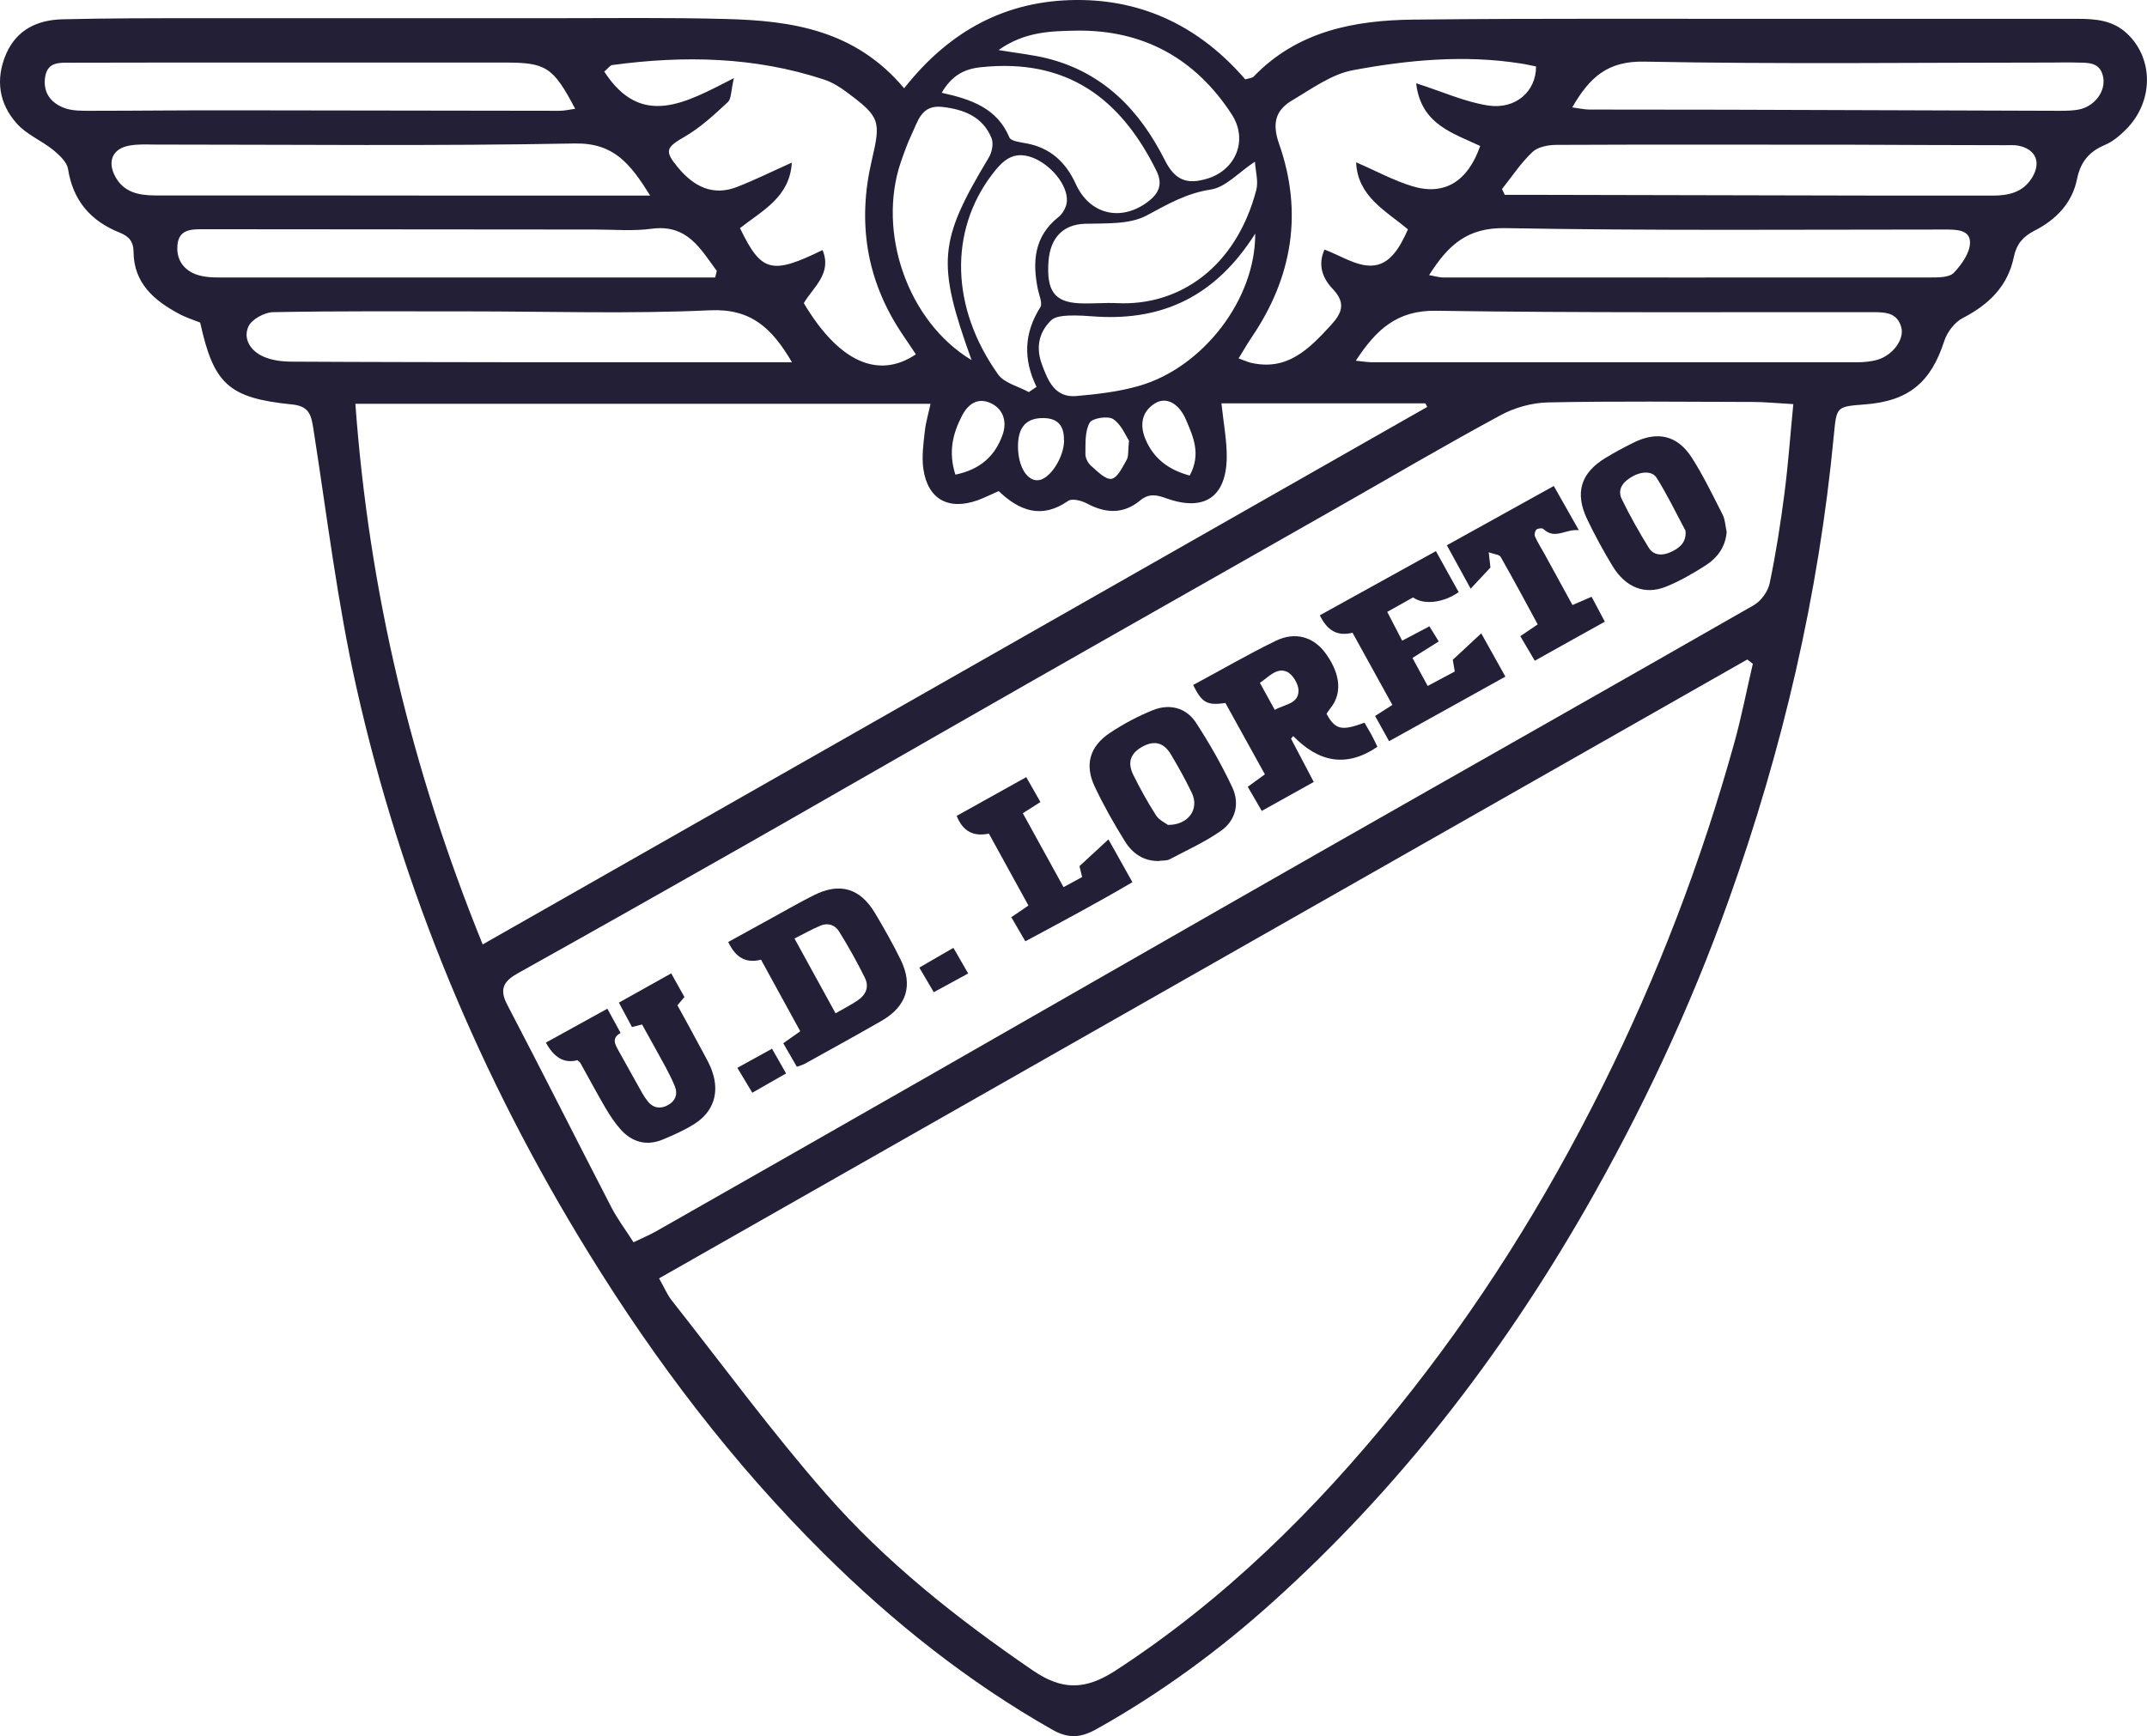
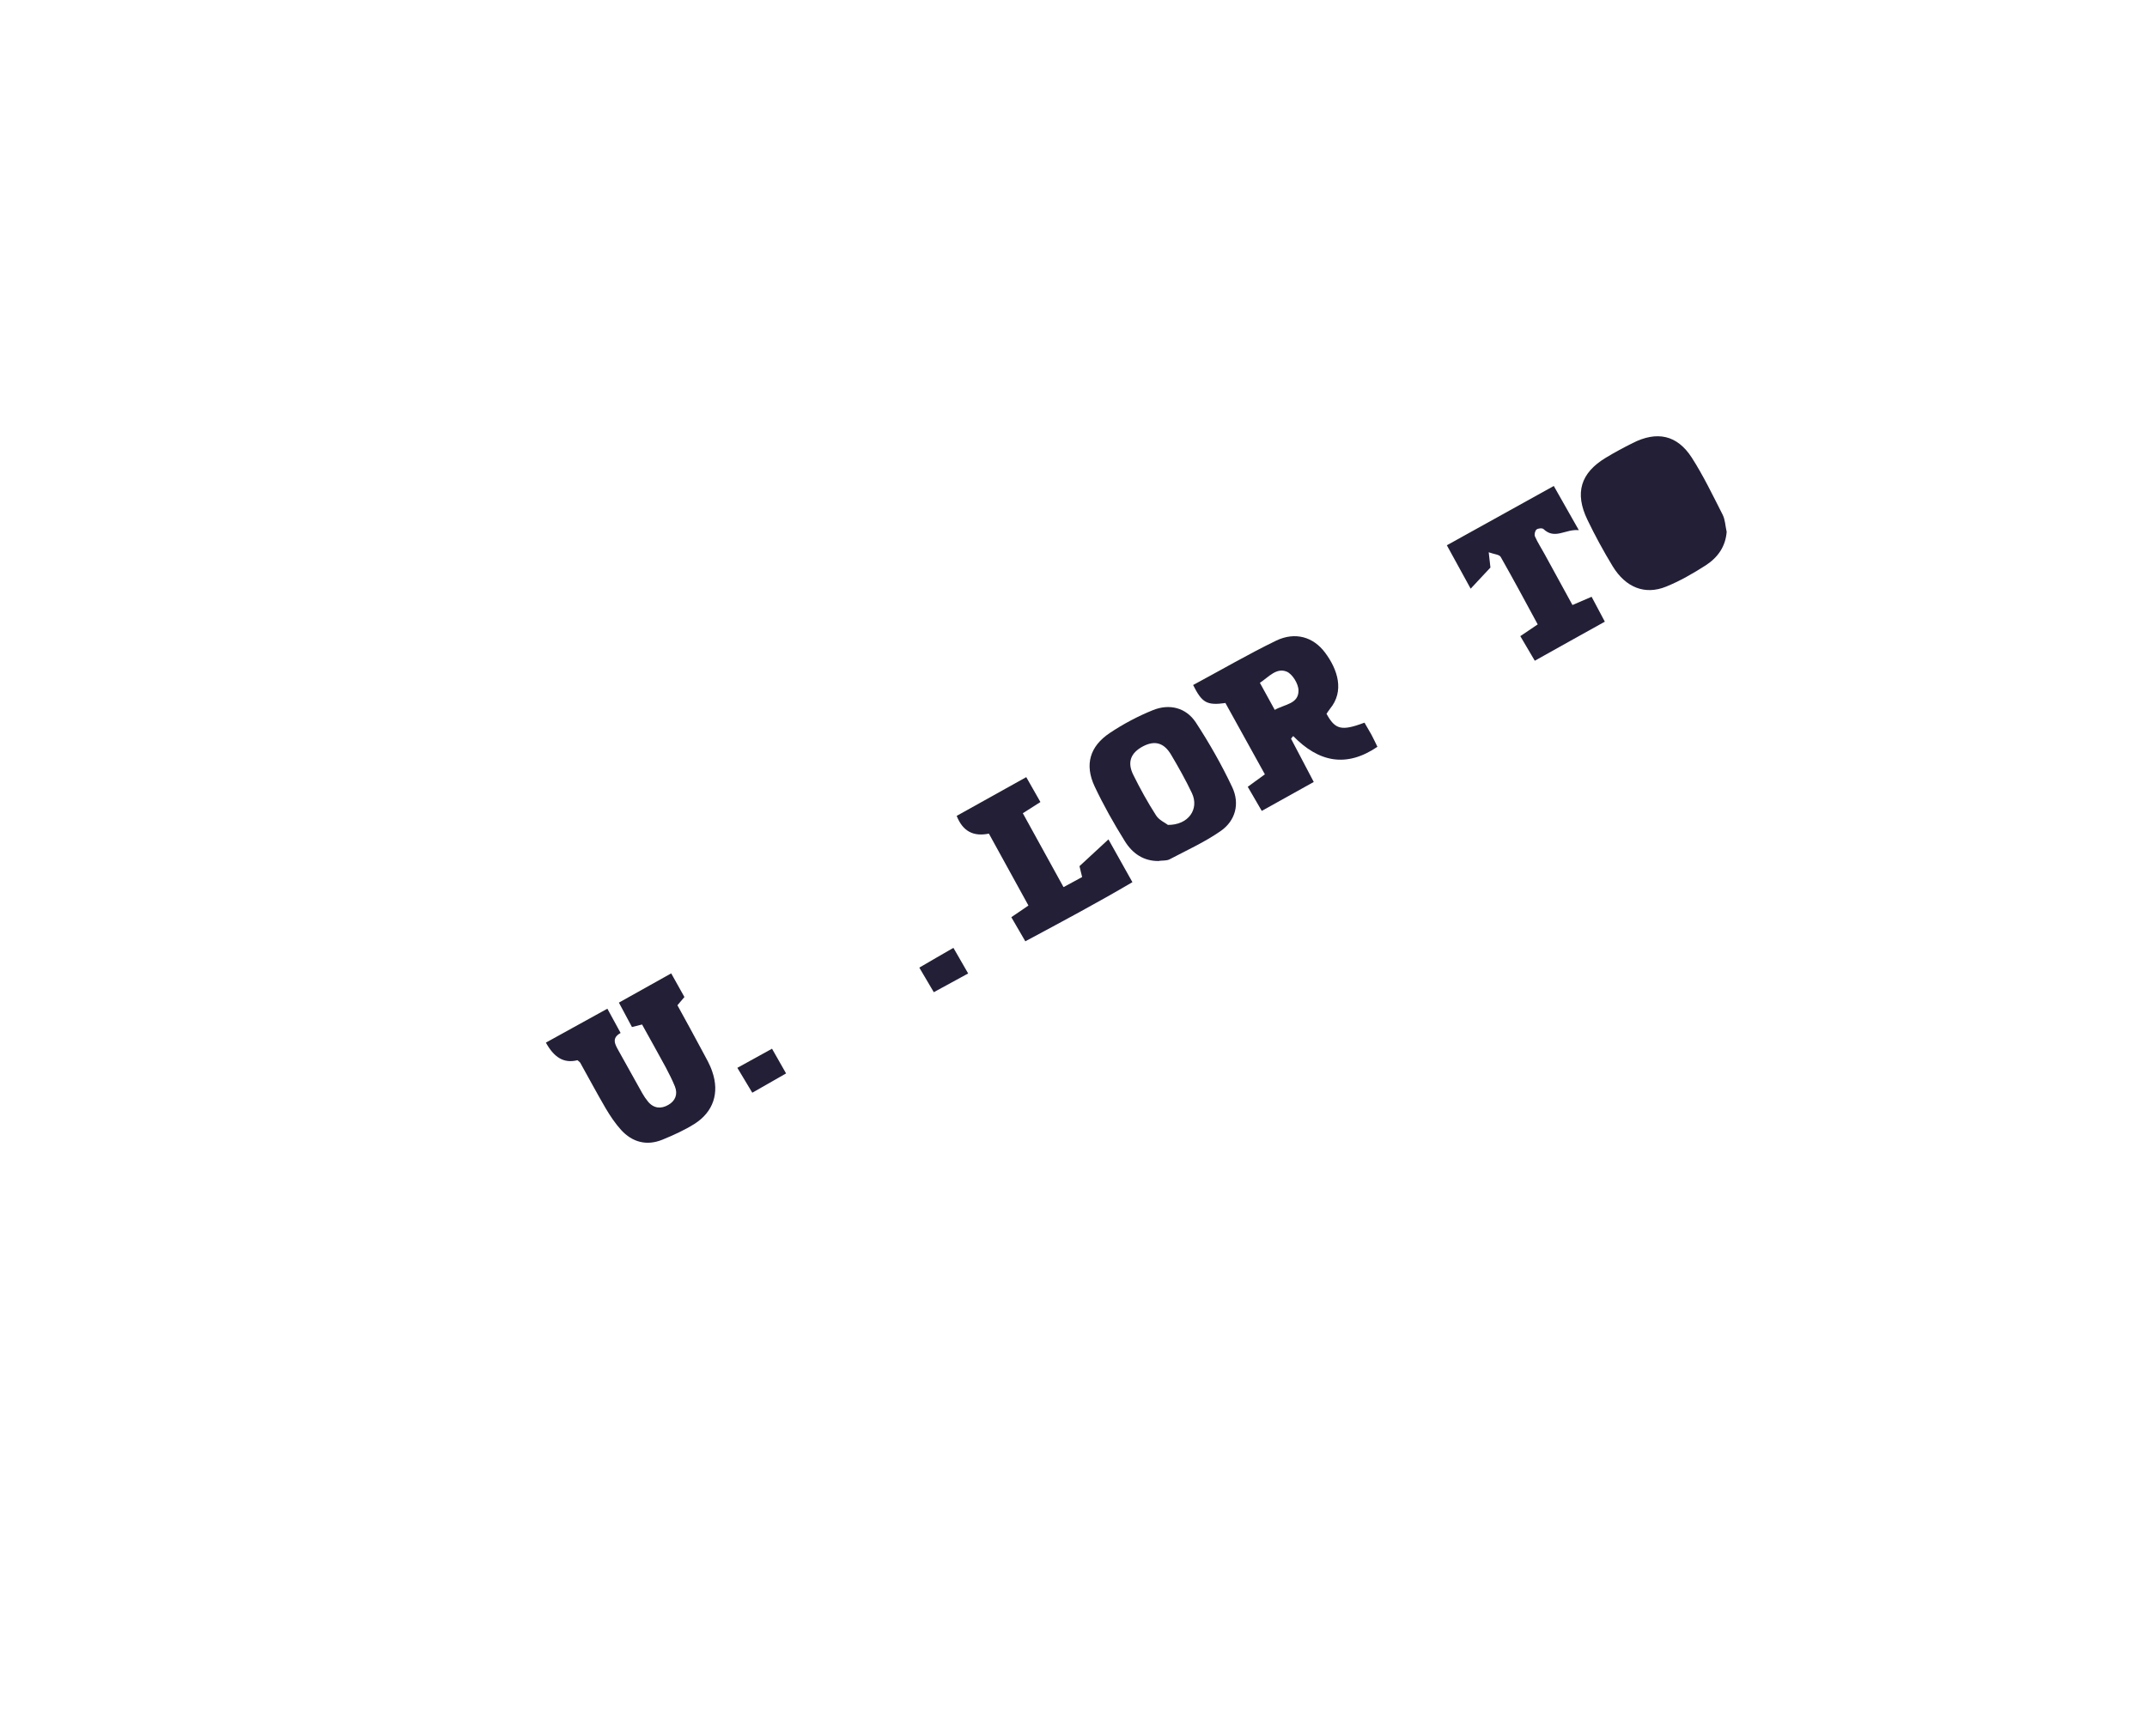
<svg xmlns="http://www.w3.org/2000/svg" id="Capa_2" data-name="Capa 2" viewBox="0 0 137.93 111.57">
  <defs>
    <style>      .cls-1 {        fill: none;      }      .cls-2 {        clip-path: url(#clippath);      }      .cls-3 {        fill: #231f36;      }      .cls-4 {        clip-path: url(#clippath-1);      }    </style>
    <clipPath id="clippath">
      <rect class="cls-1" x="0" width="137.93" height="111.57" />
    </clipPath>
    <clipPath id="clippath-1">
      <rect class="cls-1" x="0" width="137.93" height="111.57" />
    </clipPath>
  </defs>
  <g id="Capa_2-2" data-name="Capa 2">
    <g class="cls-2">
      <g class="cls-4">
-         <path class="cls-3" d="M58.08,5.68C61.04,1.92,64.68,.03,69.14,0c4.4-.03,8.01,1.8,10.86,5.1,.23-.07,.44-.08,.54-.18,2.82-2.93,6.48-3.62,10.28-3.66,8.34-.09,16.68-.04,25.02-.05,5.86,0,11.73,0,17.6,0,1.17,0,2.29,.08,3.21,.95,1.72,1.62,1.71,4.38-.08,6.17-.4,.4-.87,.79-1.38,1-.99,.42-1.53,1.09-1.75,2.15-.31,1.58-1.37,2.65-2.75,3.35-.74,.38-1.15,.88-1.31,1.66-.39,1.91-1.61,3.08-3.29,3.95-.52,.27-1.01,.91-1.19,1.49-.86,2.65-2.29,3.85-5.11,4.06-1.83,.14-1.8,.14-1.98,1.99-.97,10.24-3.29,20.17-6.75,29.85-2.48,6.96-5.61,13.61-9.28,20-5.4,9.37-11.96,17.87-20.02,25.12-3.46,3.12-7.22,5.87-11.31,8.16-1,.56-1.8,.64-2.85,.04-5.44-3.09-10.27-6.94-14.7-11.34-5.83-5.79-10.77-12.29-15.06-19.25-6.97-11.29-12.03-23.42-14.94-36.37-1.23-5.48-1.9-11.09-2.77-16.65-.14-.89-.28-1.44-1.37-1.55-4.07-.41-5.03-1.3-5.9-5.26-.44-.18-.94-.33-1.39-.58-1.58-.85-2.87-1.96-2.89-3.95,0-.68-.29-1.01-.91-1.26-1.84-.74-2.98-2.04-3.3-4.08-.07-.45-.56-.9-.96-1.23-.75-.6-1.71-.99-2.33-1.69C-.07,6.66-.31,5.09,.4,3.45,1.09,1.89,2.42,1.28,4.01,1.24c2.87-.07,5.75-.07,8.63-.07,7.59,0,15.18,0,22.78,0,3.74,0,7.48-.05,11.22,.05,4.21,.11,8.3,.7,11.45,4.46m54.51,36.97c-.12-.09-.23-.18-.35-.27-23.28,13.24-46.56,26.49-69.91,39.77,.36,.63,.53,1.06,.81,1.41,3.27,4.15,6.4,8.42,9.87,12.39,3.87,4.43,8.47,8.07,13.34,11.4,1.87,1.28,3.36,1.26,5.28,.02,7.03-4.57,12.89-10.37,18.12-16.84,5.18-6.41,9.53-13.36,13.21-20.76,3.52-7.08,6.33-14.41,8.44-22.01,.47-1.68,.8-3.41,1.2-5.11m2.6-16.68c-1.06-.06-1.85-.14-2.64-.14-4.37-.01-8.74-.06-13.11,.03-1.03,.02-2.16,.33-3.07,.83-3.54,1.91-7,3.95-10.5,5.94-4.74,2.7-9.49,5.39-14.24,8.09-3.7,2.1-7.39,4.21-11.08,6.32-4.29,2.45-8.57,4.92-12.86,7.36-4.8,2.73-9.6,5.44-14.42,8.13-.9,.5-1.25,1-.7,2.04,2.26,4.32,4.45,8.69,6.69,13.02,.39,.75,.91,1.44,1.42,2.24,.55-.27,1.02-.46,1.46-.71,5.94-3.38,11.88-6.76,17.82-10.16,8.28-4.73,16.55-9.49,24.83-14.21,9.28-5.29,18.59-10.55,27.86-15.86,.47-.27,.91-.88,1.02-1.41,.4-1.91,.7-3.84,.95-5.78,.24-1.85,.37-3.72,.57-5.74m-36.74-.04c.14,1.32,.35,2.4,.34,3.47-.03,2.55-1.44,3.5-3.86,2.64-.64-.23-1.13-.35-1.73,.15-1.04,.86-2.19,.82-3.38,.18-.35-.19-.97-.35-1.22-.17-1.71,1.19-3.14,.63-4.46-.63-.49,.21-.9,.42-1.33,.58-1.89,.68-3.23-.05-3.51-2.01-.11-.78,0-1.6,.09-2.39,.06-.59,.24-1.17,.37-1.79H22.83c.88,12.02,3.58,23.41,8.18,34.74,20.41-11.62,40.54-23.08,60.68-34.54-.04-.08-.08-.15-.12-.23h-13.14Zm-25.64-9.88c.66,1.53-.59,2.41-1.19,3.44,2.22,3.74,4.76,4.93,7.2,3.29-.31-.47-.63-.93-.94-1.4-2.25-3.4-2.82-7.1-1.9-11.04,.6-2.55,.55-2.81-1.58-4.39-.45-.34-.96-.66-1.49-.83-4.45-1.47-9.01-1.55-13.6-.93-.14,.02-.26,.21-.51,.42,2.4,3.71,5.28,1.97,8.33,.42-.2,.83-.16,1.33-.39,1.54-.86,.8-1.74,1.62-2.75,2.21-1.23,.71-1.35,.92-.44,2.01,1.01,1.21,2.23,1.84,3.79,1.23,1.15-.45,2.26-1,3.51-1.56-.13,2.24-1.93,3.1-3.33,4.21,1.37,2.84,2.03,3.01,5.3,1.41M91.01,5.36c1.68,.54,3.1,1.19,4.59,1.42,1.78,.27,3.09-.92,3.08-2.51-.31-.06-.64-.14-.98-.19-3.62-.57-7.23-.23-10.78,.43-1.39,.26-2.67,1.21-3.94,1.96-1.05,.63-1.26,1.48-.81,2.77,1.55,4.41,.86,8.59-1.77,12.45-.27,.4-.51,.83-.83,1.34,.37,.13,.57,.23,.78,.28,2.35,.55,3.74-.88,5.14-2.4,.73-.79,.99-1.44,.13-2.34-.65-.68-.98-1.54-.53-2.53,1.01,.37,2.01,1.05,2.99,1.03,1.21-.02,1.85-1.16,2.37-2.33-1.42-1.2-3.23-2.1-3.33-4.31,1.26,.54,2.4,1.17,3.62,1.54,2.06,.62,3.56-.31,4.35-2.59-1.73-.82-3.8-1.38-4.11-4.01M50.88,23.28c-1.31-2.23-2.65-3.46-5.28-3.34-5.15,.24-10.33,.07-15.49,.07-4.19,0-8.38-.03-12.57,.05-.55,.01-1.37,.46-1.58,.92-.37,.82,.17,1.59,.97,1.94,.55,.24,1.21,.32,1.83,.32,5.11,.03,10.22,.03,15.32,.04,5.51,0,11.01,0,16.8,0m36.21-.1c.48,.05,.8,.1,1.12,.1,10.36,0,20.71,0,31.07,0,.45,0,.93-.04,1.36-.17,.97-.3,1.7-1.3,1.51-2.05-.26-1.03-1.12-1-1.94-1-9.32-.01-18.64,.05-27.95-.09-2.53-.04-3.86,1.23-5.16,3.21M41.77,12.57c-1.29-2.07-2.34-3.39-4.84-3.35-8.97,.17-17.95,.07-26.92,.07-.57,0-1.16-.04-1.72,.07-1.04,.19-1.4,.99-.91,1.94,.55,1.07,1.54,1.26,2.63,1.26,7.08,0,14.15,0,21.23,.01,3.39,0,6.77,0,10.53,0m54.72-.43c.06,.13,.12,.26,.18,.38,.56,0,1.13,0,1.69,0,7.7,.02,15.4,.03,23.11,.05,2.18,0,4.37,0,6.55,0,1.03,0,1.95-.21,2.53-1.16,.6-.99,.23-1.83-.89-2.05-.33-.06-.69-.02-1.03-.03-3.16,0-6.32-.02-9.48-.03-6.38,0-12.76-.02-19.14,.01-.53,0-1.21,.12-1.56,.46-.74,.69-1.31,1.57-1.95,2.37m-50.56,5.71l.11-.44c-1.04-1.39-1.87-3.02-4.19-2.71-1.18,.16-2.41,.05-3.61,.05-8.39,0-16.77-.02-25.16-.02-.76,0-1.6-.02-1.69,1.02-.09,.99,.46,1.68,1.37,1.94,.59,.17,1.25,.14,1.88,.14,9.31,0,18.61,0,27.92,0h3.38Zm45.87-.17c.45,.08,.67,.15,.89,.15,10.45,0,20.9,.01,31.35,0,.5,0,1.18,0,1.47-.3,.5-.53,1.04-1.28,1.04-1.95,0-.84-.92-.83-1.63-.83-9.41,0-18.82,.08-28.23-.09-2.42-.04-3.65,1.06-4.89,3.02m9.19-10.78c.46,.06,.78,.14,1.1,.14,2.93,.01,5.86,0,8.79,.01,7.12,.02,14.25,.05,21.37,.07,.46,0,.93,0,1.37-.1,.97-.23,1.64-1.17,1.49-2.03-.18-1.04-1-.95-1.74-.97-.52-.02-1.03,0-1.55,0-8.73,0-17.47,.11-26.2-.06-2.38-.05-3.53,1.04-4.63,2.95m-64.05,.08c-1.41-2.68-1.87-2.97-4.49-2.97-5.74,0-11.49,0-17.23,0-3.56,0-7.12,0-10.68,.01-.67,0-1.47-.08-1.64,.86-.18,1,.31,1.7,1.2,2.04,.51,.2,1.13,.19,1.69,.19,3.1,0,6.2-.04,9.3-.03,6.95,0,13.9,.03,20.85,.03,.32,0,.64-.08,1-.13m43.68,3.39c-1.07,.71-1.9,1.66-2.85,1.8-1.57,.24-2.78,.95-4.12,1.67-1.11,.59-2.64,.49-3.98,.53-1.34,.05-2.2,.85-2.32,2.4-.14,1.91,.38,2.63,1.98,2.71,.8,.04,1.61-.05,2.41-.01,4.02,.2,7.66-2.31,8.96-7.28,.14-.55-.05-1.18-.09-1.83m-20.13-4.41c1.91,.42,3.57,.99,4.36,2.88,.1,.23,.7,.3,1.07,.37,1.55,.28,2.55,1.21,3.19,2.61,.87,1.93,2.84,2.44,4.56,1.2,.73-.53,1.08-1.12,.62-2.05-2.3-4.65-5.75-7.24-11.28-6.65-1.05,.11-1.85,.51-2.52,1.65m5.6,19.23c.17-.11,.33-.23,.5-.34-.88-1.8-.79-3.48,.24-5.11,.16-.25-.07-.76-.15-1.14-.37-1.79-.25-3.43,1.34-4.68,.27-.22,.5-.65,.52-1,.06-1.08-1.09-2.39-2.23-2.81-1.25-.46-1.92,.23-2.59,1.11-2.73,3.61-2.67,8.51,.4,12.83,.4,.56,1.29,.76,1.96,1.13m-1.91-21.97c1.21,.2,2.17,.3,3.1,.53,3.61,.91,5.94,3.32,7.56,6.54,.65,1.29,1.42,1.6,2.76,1.18,1.82-.57,2.6-2.49,1.54-4.12-2.33-3.59-5.69-5.45-10-5.38-1.63,.03-3.3,.06-4.97,1.24m16.48,11.8c-2.51,3.98-5.86,5.58-10.12,5.34-.63-.04-1.26-.1-1.89-.07-.38,.02-.86,.07-1.1,.3-.81,.79-.99,1.78-.59,2.85,.39,1.05,.83,2.14,2.21,2.02,1.36-.12,2.75-.28,4.05-.66,4.05-1.17,7.46-5.52,7.44-9.78m-18.23,8.11c-2.25-6.25-2.11-7.63,1.11-12.99,.21-.34,.32-.91,.18-1.25-.56-1.38-1.77-1.85-3.17-2.01-1.35-.15-1.56,.93-1.97,1.78-.27,.57-.48,1.17-.69,1.77-1.53,4.51,.44,10.24,4.53,12.71m-1.02,7.37c1.62-.33,2.57-1.23,3.04-2.59,.28-.82,.04-1.65-.81-2.02-.82-.36-1.43,.09-1.81,.83-.59,1.14-.89,2.32-.42,3.79m15.05,.05c.75-1.39,.22-2.51-.24-3.59-.46-1.07-1.28-1.49-1.99-1.05-.86,.53-.98,1.39-.63,2.26,.5,1.23,1.44,2,2.86,2.38m-3.9-2.24c-.21-.32-.49-1.04-1.02-1.39-.34-.22-1.35-.06-1.51,.24-.31,.56-.26,1.34-.27,2.02,0,.25,.17,.58,.37,.75,.4,.35,.93,.9,1.31,.83,.39-.07,.7-.75,.97-1.22,.13-.22,.08-.55,.15-1.23m-4.18-.04c.02-1.02-.49-1.46-1.49-1.41-1,.05-1.48,.66-1.46,1.89,.02,1.25,.6,2.17,1.31,2.1,.76-.08,1.66-1.5,1.65-2.58" />
-         <path class="cls-3" d="M46.79,60.53c.95-.52,1.87-1.03,2.78-1.53,.9-.49,1.79-1.01,2.71-1.47,1.67-.84,2.97-.46,3.93,1.14,.58,.98,1.15,1.97,1.65,3,.81,1.65,.39,2.99-1.21,3.92-1.63,.94-3.28,1.84-4.93,2.76-.14,.08-.3,.12-.53,.2-.29-.51-.57-.99-.87-1.51,.38-.27,.69-.49,1.09-.77-.84-1.53-1.67-3.05-2.52-4.6-.97,.25-1.63-.13-2.11-1.14m6.91,4.58c.56-.32,.99-.54,1.39-.81,.56-.37,.77-.89,.48-1.47-.5-1.02-1.06-2.01-1.66-2.98-.26-.42-.73-.57-1.21-.36-.54,.23-1.05,.52-1.65,.82,.91,1.65,1.75,3.18,2.64,4.81" />
        <path class="cls-3" d="M78.71,45.18c-1.18,.16-1.49-.02-2.06-1.16,1.77-.95,3.52-1.97,5.33-2.85,1.23-.59,2.39-.24,3.14,.76,.84,1.12,1.25,2.49,.33,3.61-.09,.11-.16,.23-.23,.33,.56,1.02,.96,1.12,2.44,.57,.15,.25,.3,.51,.45,.78,.13,.25,.25,.5,.38,.77-2,1.36-3.77,.99-5.41-.69-.05,.06-.1,.11-.14,.17,.47,.9,.94,1.8,1.46,2.78-1.1,.61-2.18,1.22-3.34,1.86-.32-.55-.6-1.03-.9-1.55,.38-.27,.71-.52,1.1-.8-.86-1.56-1.7-3.07-2.55-4.61m3.18,.47c.65-.37,1.54-.38,1.53-1.25,0-.42-.39-1.06-.76-1.21-.66-.27-1.15,.34-1.72,.72,.32,.59,.6,1.1,.95,1.73" />
        <path class="cls-3" d="M41.27,65.83c-.26,.07-.45,.11-.67,.17-.27-.5-.53-1-.84-1.57,1.11-.62,2.2-1.23,3.36-1.88,.29,.53,.56,1.01,.85,1.52-.14,.16-.26,.31-.45,.53,.53,.97,1.08,1.96,1.61,2.96,.23,.43,.48,.85,.63,1.31,.47,1.36,.07,2.58-1.14,3.35-.65,.41-1.36,.73-2.07,1.02-1.01,.41-1.93,.16-2.65-.63-.38-.42-.7-.9-.99-1.39-.56-.96-1.09-1.95-1.63-2.92-.03-.05-.08-.08-.18-.17-.89,.23-1.52-.2-2.03-1.13,1.3-.72,2.61-1.44,3.95-2.18,.31,.56,.56,1.03,.85,1.56-.61,.34-.35,.74-.12,1.16,.5,.9,1,1.8,1.5,2.69,.11,.2,.24,.39,.38,.56,.37,.45,.85,.48,1.31,.21,.44-.25,.62-.68,.42-1.18-.17-.42-.38-.83-.59-1.23-.49-.9-.99-1.8-1.53-2.77" />
-         <path class="cls-3" d="M92.25,35.42c.53,.95,.99,1.8,1.46,2.63-.97,.69-2.25,.84-2.93,.34-.49,.28-1.01,.56-1.66,.93,.31,.6,.62,1.19,.96,1.85,.61-.32,1.13-.59,1.75-.92,.19,.31,.38,.61,.6,.97-.57,.36-1.09,.68-1.69,1.06,.31,.58,.61,1.12,.98,1.8,.6-.32,1.16-.62,1.74-.93-.05-.28-.09-.49-.13-.75,.57-.53,1.15-1.07,1.83-1.7,.53,.95,1.01,1.81,1.55,2.78-2.48,1.38-4.94,2.74-7.47,4.15-.31-.56-.6-1.07-.9-1.62,.39-.25,.71-.46,1.11-.71-.86-1.56-1.7-3.08-2.56-4.64-.98,.25-1.63-.15-2.1-1.12,2.45-1.35,4.9-2.71,7.45-4.12" />
-         <path class="cls-3" d="M110.93,34.13c-.06,.99-.58,1.7-1.35,2.2-.81,.52-1.66,1.01-2.55,1.37-1.36,.55-2.59,.05-3.42-1.3-.59-.97-1.14-1.98-1.63-3-.83-1.72-.44-3.01,1.19-3.99,.56-.34,1.14-.65,1.72-.94,1.56-.79,2.85-.52,3.79,.93,.75,1.17,1.36,2.44,1.99,3.68,.16,.32,.17,.71,.25,1.07m-2.63,.09c-.01-.07,0-.14-.03-.18-.6-1.12-1.15-2.27-1.83-3.35-.31-.49-1.07-.42-1.71,0-.55,.35-.8,.82-.53,1.37,.52,1.07,1.11,2.11,1.73,3.12,.31,.5,.87,.52,1.38,.29,.54-.24,.99-.57,.99-1.24" />
+         <path class="cls-3" d="M110.93,34.13c-.06,.99-.58,1.7-1.35,2.2-.81,.52-1.66,1.01-2.55,1.37-1.36,.55-2.59,.05-3.42-1.3-.59-.97-1.14-1.98-1.63-3-.83-1.72-.44-3.01,1.19-3.99,.56-.34,1.14-.65,1.72-.94,1.56-.79,2.85-.52,3.79,.93,.75,1.17,1.36,2.44,1.99,3.68,.16,.32,.17,.71,.25,1.07m-2.63,.09" />
        <path class="cls-3" d="M74.46,55.33c-1,.02-1.72-.5-2.2-1.28-.71-1.14-1.37-2.31-1.94-3.52-.65-1.39-.31-2.57,.98-3.43,.87-.58,1.81-1.08,2.78-1.47,1.05-.42,2.11-.16,2.74,.79,.87,1.33,1.66,2.72,2.34,4.16,.5,1.06,.22,2.16-.75,2.83-1.02,.71-2.17,1.23-3.27,1.81-.19,.1-.45,.07-.67,.1m.54-2.31c1.34,.02,2.05-1.02,1.56-2.05-.4-.84-.86-1.66-1.34-2.47-.46-.77-1.05-.92-1.8-.53-.79,.42-1.03,1.02-.62,1.84,.44,.89,.92,1.76,1.46,2.6,.19,.3,.58,.47,.75,.6" />
        <path class="cls-3" d="M98.79,40.13c-.81-1.5-1.58-2.93-2.38-4.34-.09-.16-.42-.17-.77-.3,.05,.45,.08,.69,.11,.98-.38,.41-.79,.84-1.27,1.36-.52-.94-.99-1.81-1.53-2.79,2.29-1.27,4.53-2.51,6.87-3.81,.51,.9,1.01,1.78,1.61,2.84-.86-.09-1.53,.63-2.27-.07-.08-.08-.36-.05-.45,.03-.1,.08-.15,.33-.1,.44,.17,.39,.41,.75,.61,1.12,.59,1.07,1.17,2.14,1.8,3.29,.43-.19,.81-.35,1.23-.53,.27,.52,.54,1.02,.85,1.6-1.5,.83-2.96,1.65-4.5,2.51-.31-.53-.61-1.03-.93-1.58,.37-.25,.69-.47,1.11-.75" />
        <path class="cls-3" d="M68.34,57c.47-.25,.81-.44,1.18-.64-.06-.26-.12-.47-.17-.7,.59-.55,1.17-1.08,1.86-1.72,.51,.91,.99,1.77,1.54,2.75-2.26,1.33-4.55,2.55-6.88,3.8-.32-.55-.6-1.04-.9-1.55,.38-.26,.7-.47,1.1-.75-.85-1.55-1.68-3.06-2.54-4.62-.98,.2-1.67-.13-2.07-1.14,1.48-.82,2.94-1.64,4.47-2.49,.31,.54,.6,1.05,.91,1.6-.38,.24-.7,.45-1.13,.72,.86,1.56,1.7,3.09,2.61,4.74" />
        <path class="cls-3" d="M62.19,62.56c-.75,.41-1.43,.78-2.2,1.2-.32-.54-.6-1.02-.93-1.58,.73-.43,1.43-.83,2.19-1.27,.31,.54,.6,1.05,.95,1.65" />
        <path class="cls-3" d="M49.59,67.38c.32,.56,.58,1.02,.91,1.6-.72,.41-1.4,.8-2.17,1.24-.32-.53-.62-1.03-.96-1.6,.75-.41,1.43-.79,2.23-1.23" />
      </g>
    </g>
  </g>
</svg>